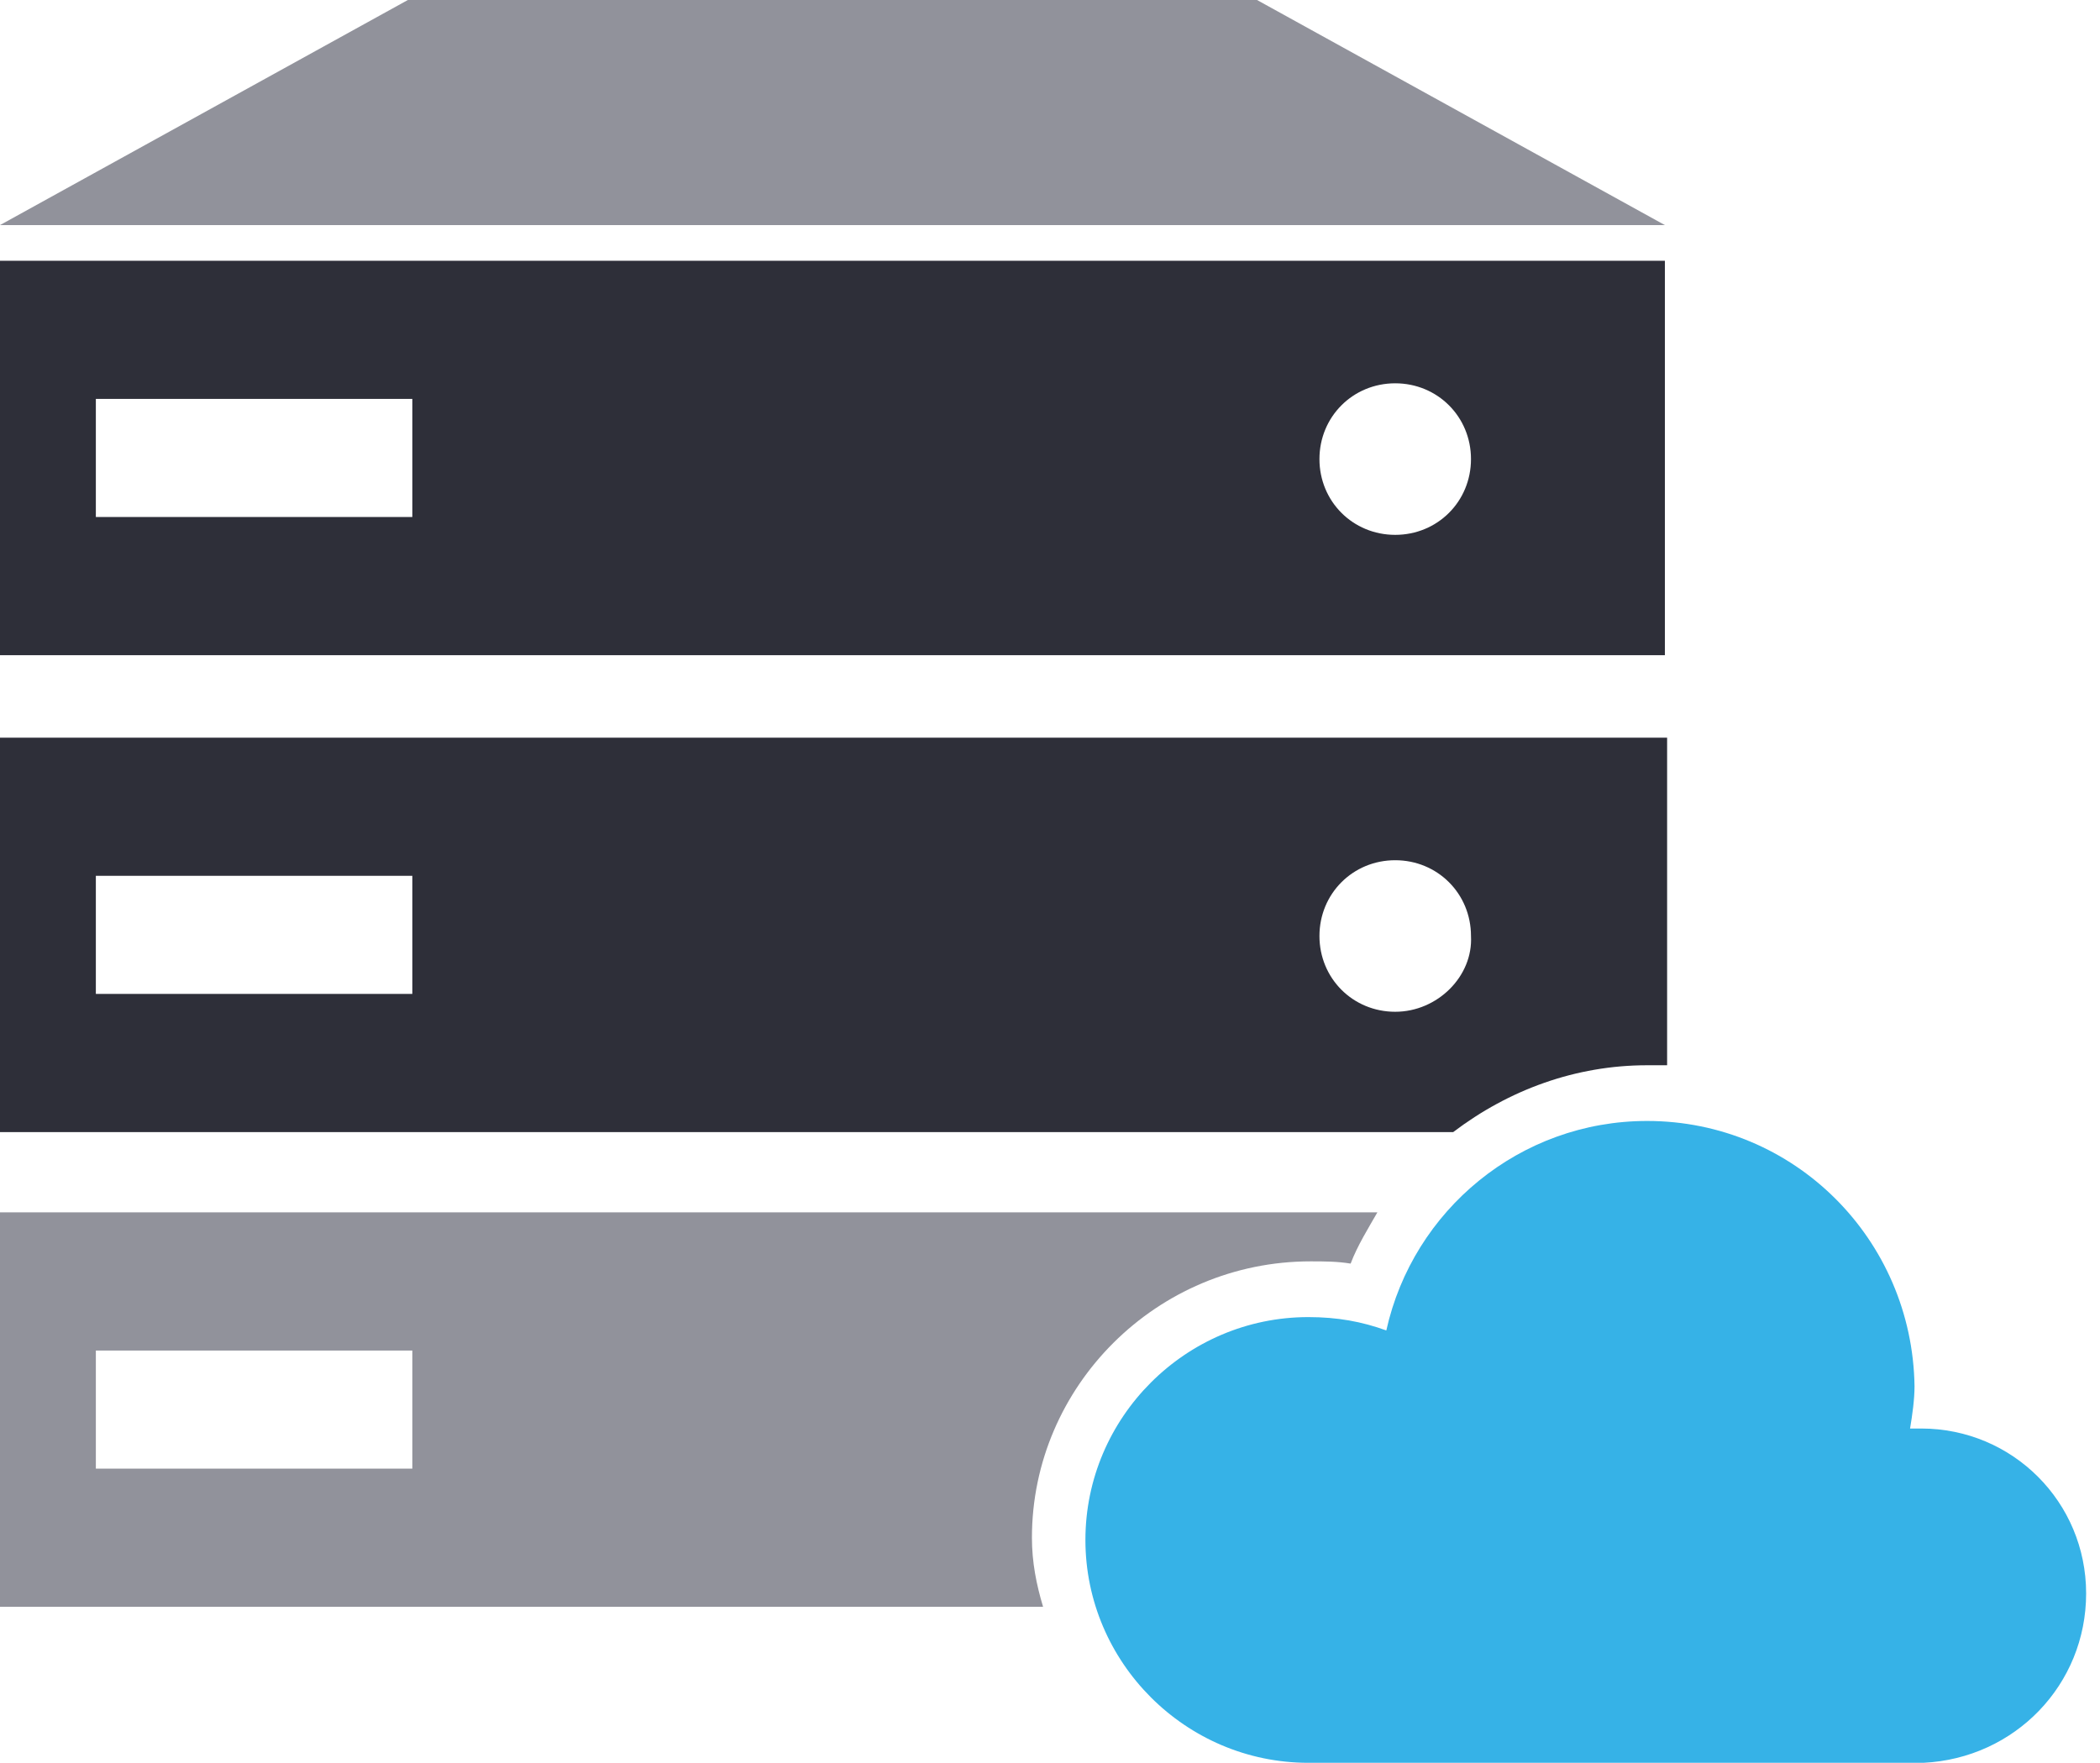
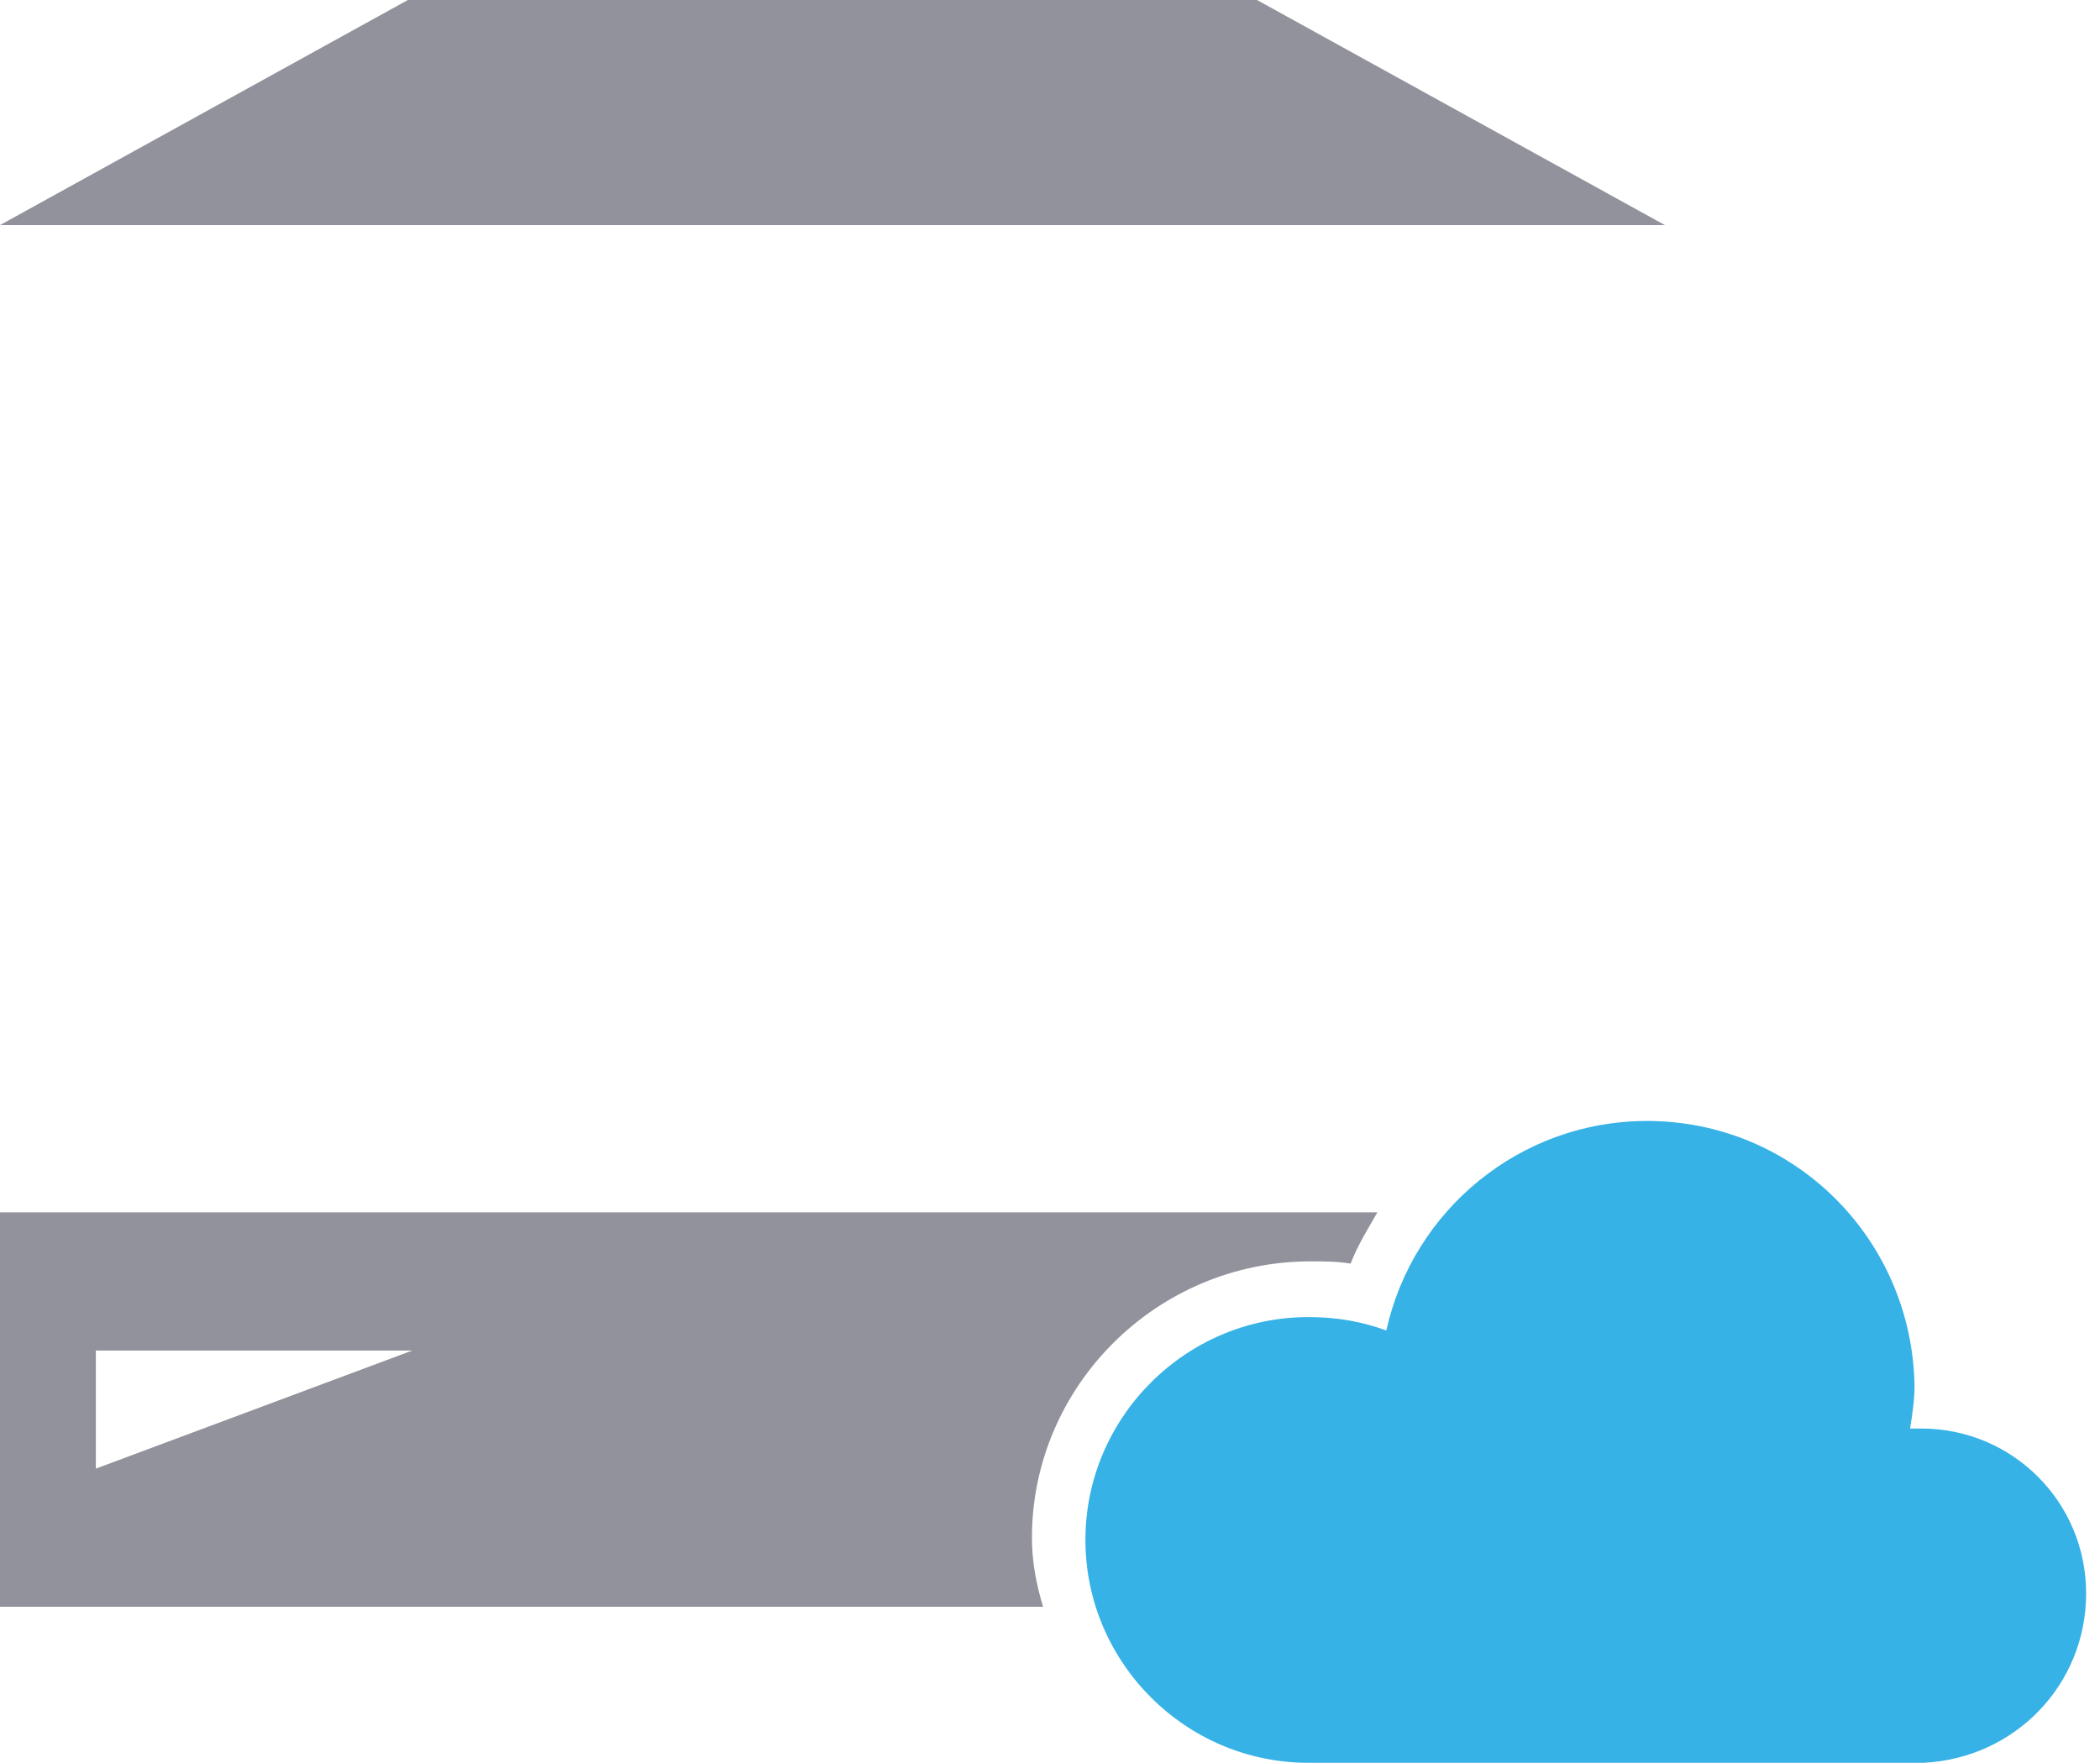
<svg xmlns="http://www.w3.org/2000/svg" width="81" height="68" viewBox="0 0 81 68">
  <g fill="none" fill-rule="evenodd">
    <polygon fill="#91929B" points="48.485 0 15.732 0 0 8.683 64.217 8.683" />
-     <path fill="#91929B" d="M50.549,48.657 C44.617,48.657 39.803,53.472 39.803,59.317 C39.803,60.263 39.975,61.123 40.233,61.982 L0,61.982 L0,46.766 L53.128,46.766 C52.784,47.368 52.354,48.056 52.096,48.743 C51.58,48.657 51.064,48.657 50.549,48.657 Z M3.697,56.652 L15.904,56.652 L15.904,52.096 L3.697,52.096 L3.697,56.652 Z" />
-     <path fill="#2E2F39" d="M63.53 41.092C60.779 41.092 58.2 42.038 56.051 43.671L-.10542736e-15 43.671-.10542736e-15 28.455 64.303 28.455 64.303 41.092 63.53 41.092zM3.697 38.341L15.904 38.341 15.904 33.785 3.697 33.785 3.697 38.341zM53.815 39.029C55.449 39.029 56.824 37.654 56.738 36.106 56.738 34.473 55.449 33.183 53.815 33.183 52.182 33.183 50.893 34.473 50.893 36.106 50.893 37.74 52.182 39.029 53.815 39.029zM64.217 10.058L64.217 25.274 0 25.274 0 10.058 64.217 10.058zM3.697 19.944L15.904 19.944 15.904 15.388 3.697 15.388 3.697 19.944zM53.815 20.632C55.449 20.632 56.738 19.343 56.738 17.709 56.738 16.076 55.449 14.786 53.815 14.786 52.182 14.786 50.893 16.076 50.893 17.709 50.893 19.343 52.182 20.632 53.815 20.632z" />
+     <path fill="#91929B" d="M50.549,48.657 C44.617,48.657 39.803,53.472 39.803,59.317 C39.803,60.263 39.975,61.123 40.233,61.982 L0,61.982 L0,46.766 L53.128,46.766 C52.784,47.368 52.354,48.056 52.096,48.743 C51.58,48.657 51.064,48.657 50.549,48.657 Z M3.697,56.652 L15.904,52.096 L3.697,52.096 L3.697,56.652 Z" />
    <path fill="#36B2E7" d="M80.465,61.466 C80.465,57.942 77.628,55.105 74.104,55.105 L73.674,55.105 C73.76,54.589 73.846,53.987 73.846,53.472 C73.76,47.798 69.204,43.241 63.53,43.241 C58.63,43.241 54.503,46.68 53.472,51.322 C52.526,50.979 51.58,50.807 50.463,50.807 C45.735,50.807 41.866,54.675 41.866,59.403 C41.866,64.131 45.735,68 50.463,68 L50.549,68 L74.19,68 C77.714,67.828 80.465,64.991 80.465,61.466 L80.465,61.466 Z" />
  </g>
</svg>